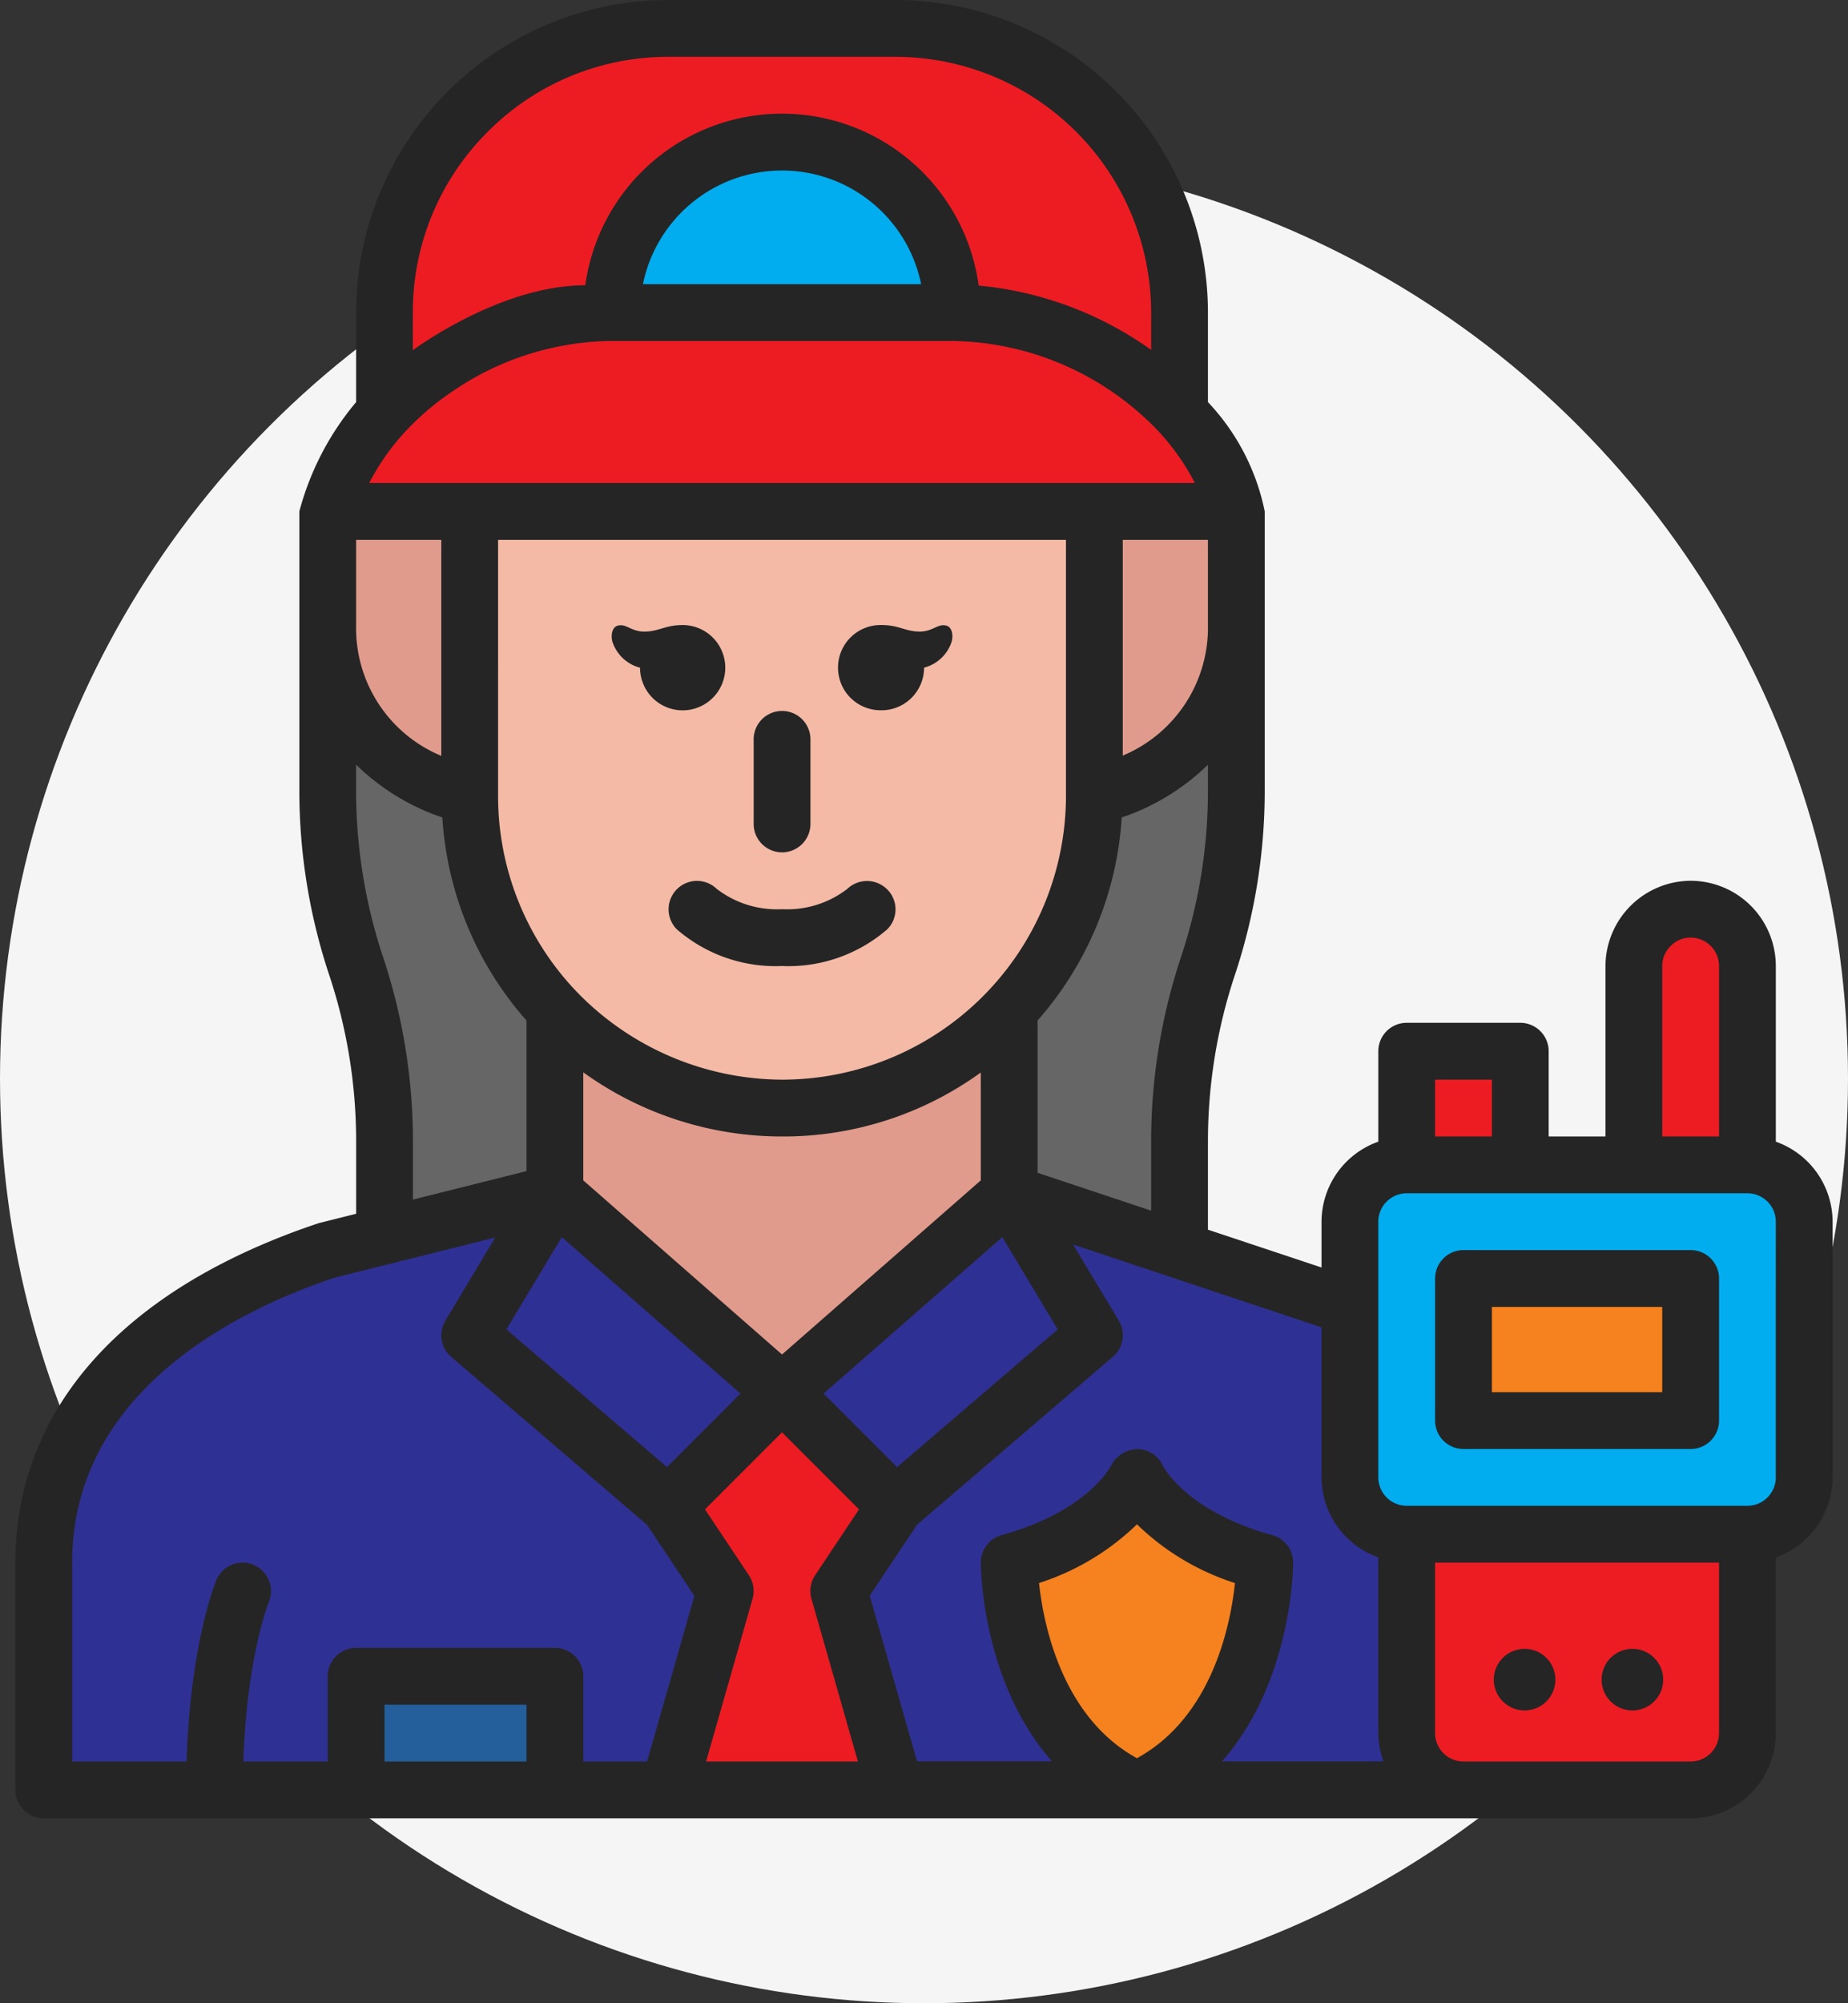
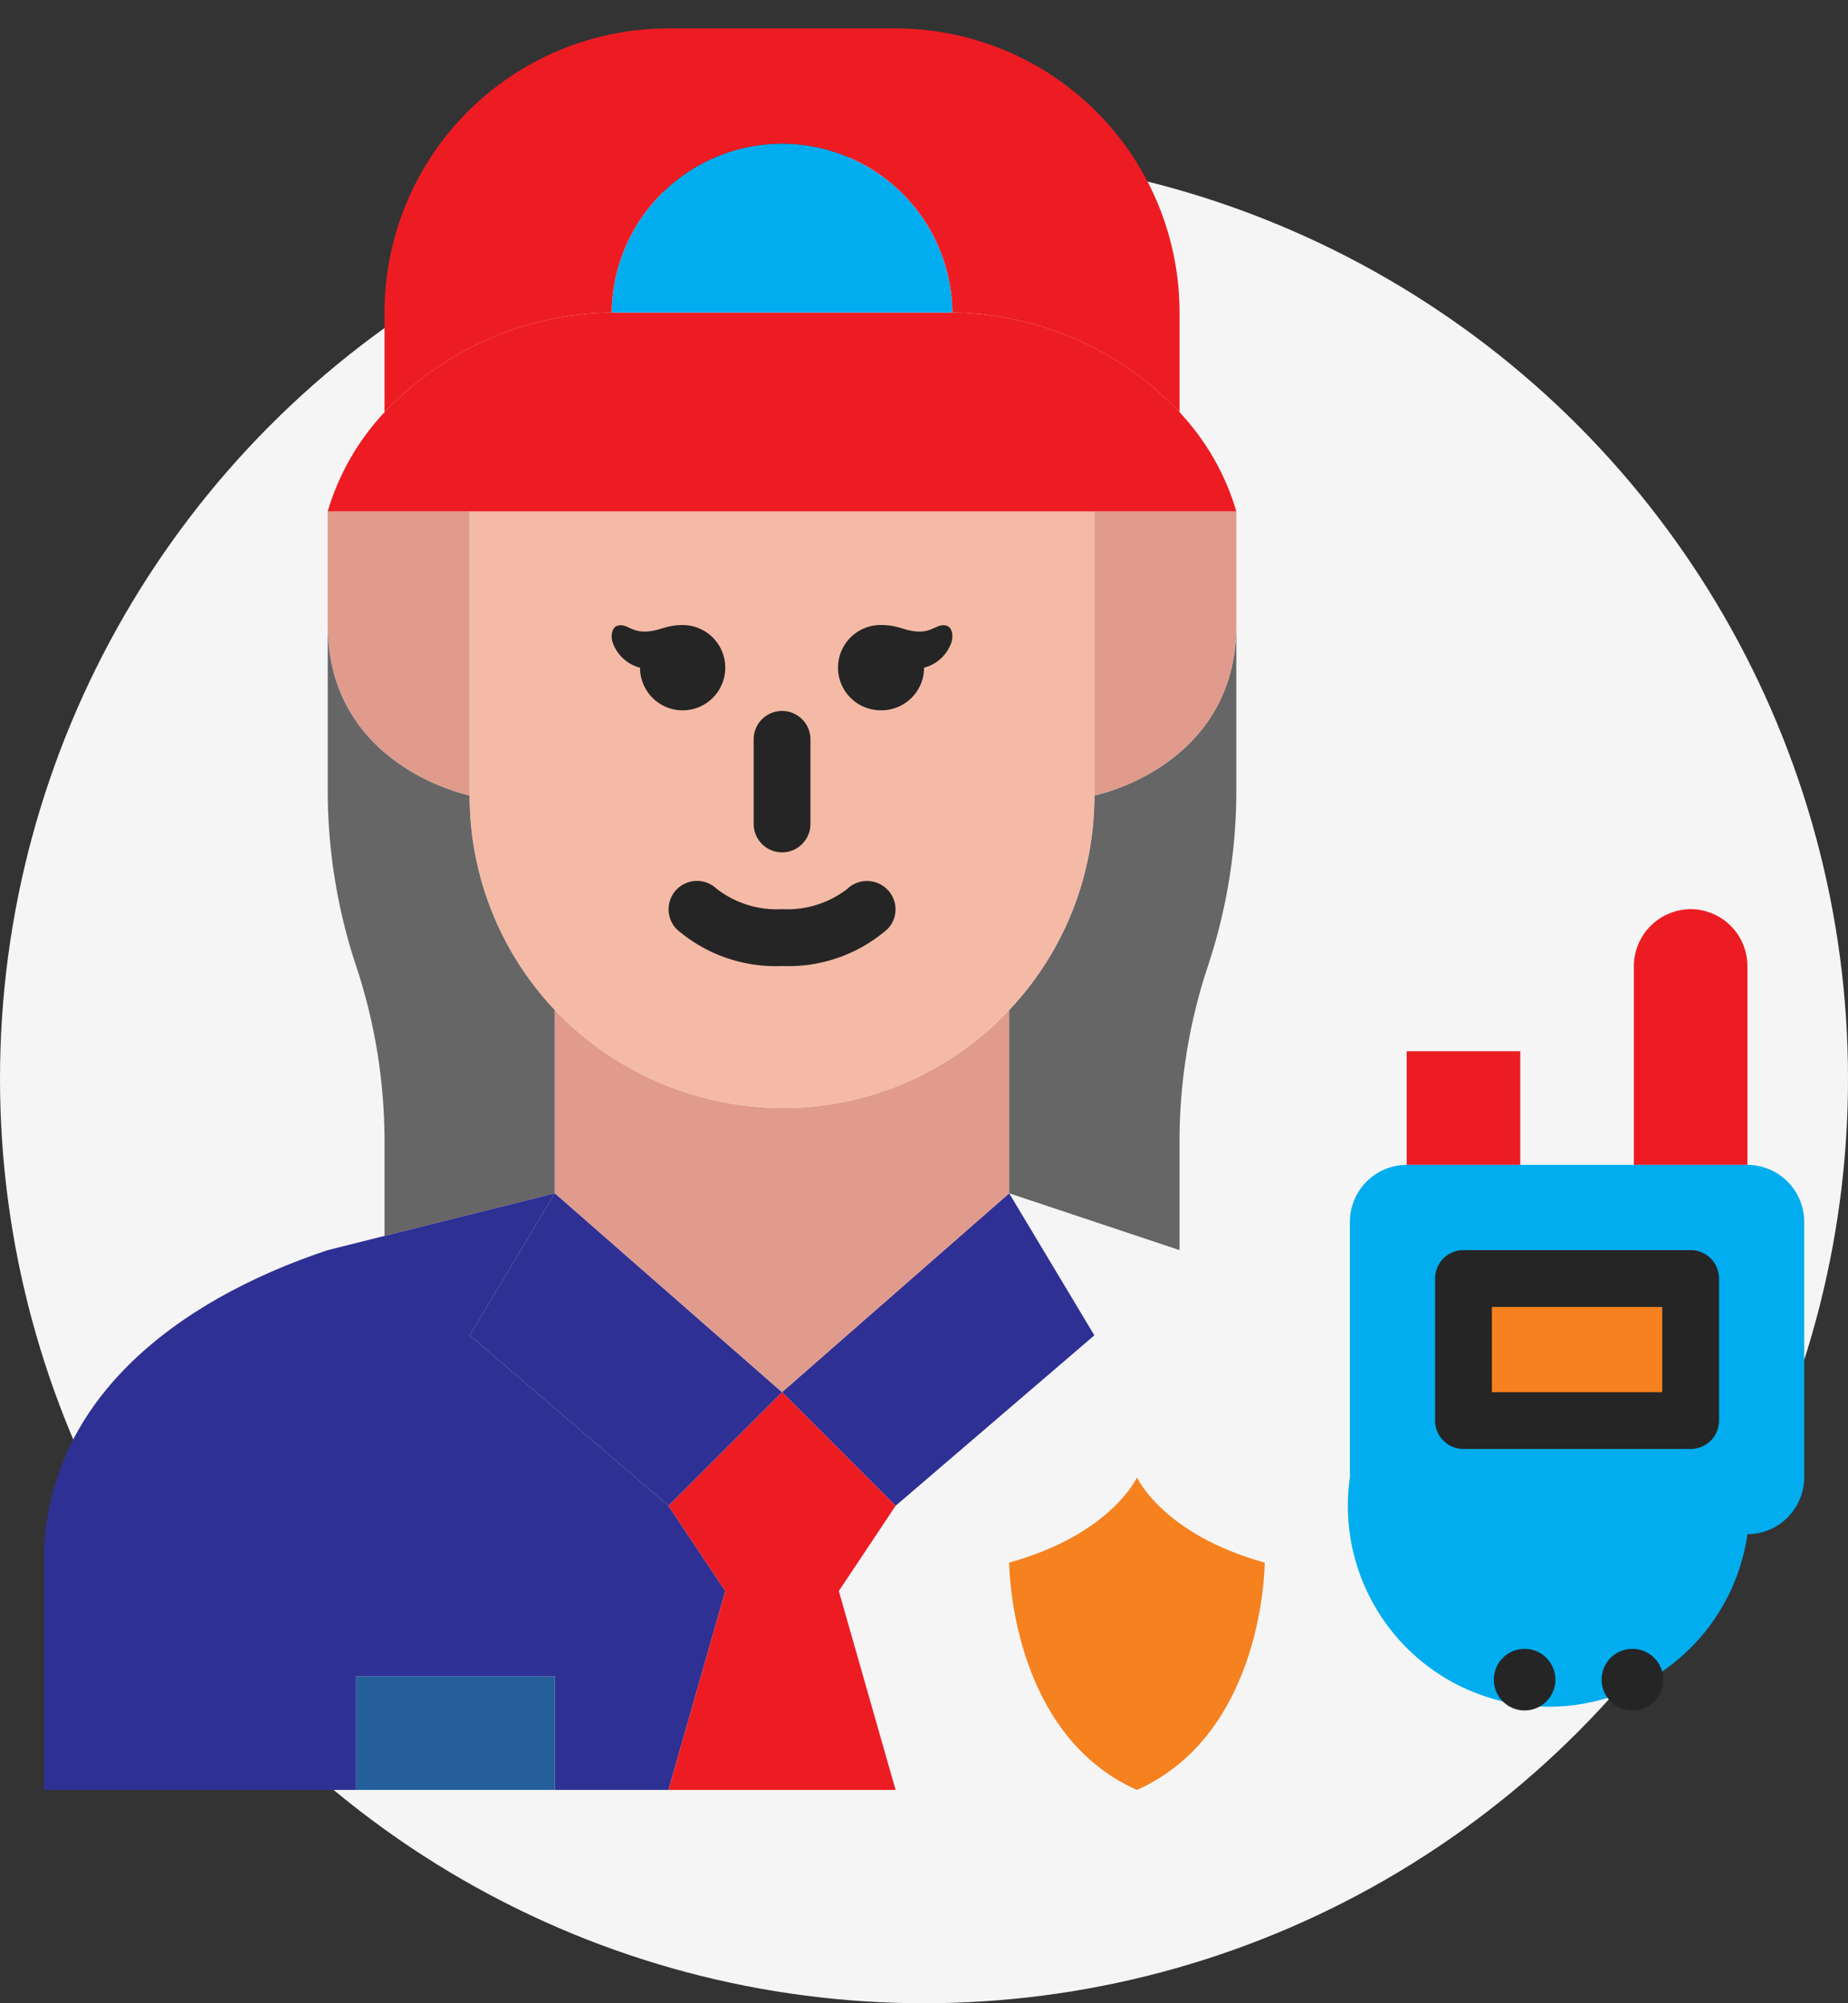
<svg xmlns="http://www.w3.org/2000/svg" width="120" height="130" viewBox="0 0 120 130">
  <rect x="0" y="0" width="120" height="130" fill="#333333" stroke="none" />
  <g id="Group_404" data-name="Group 404" transform="translate(-228 -5197)">
    <circle id="Ellipse_13" data-name="Ellipse 13" cx="60" cy="60" r="60" transform="translate(228 5207)" fill="#f5f5f5" />
    <g id="security-guard-3" transform="translate(229 5197)">
      <path id="Path_116057" data-name="Path 116057" d="M64.375,35.688V48.594H57V35.688A3.714,3.714,0,0,1,60.688,32,3.7,3.7,0,0,1,64.375,35.688Z" transform="translate(48.094 27)" fill="#ed1c23" />
      <path id="Path_116058" data-name="Path 116058" d="M49,37h7.375v7.375H49Z" transform="translate(41.344 31.219)" fill="#ed1c23" />
-       <path id="Path_116059" data-name="Path 116059" d="M71.125,54V66.906a3.7,3.7,0,0,1-3.687,3.688H52.688A3.7,3.7,0,0,1,49,66.906V54Z" transform="translate(41.344 45.563)" fill="#ed1c23" />
-       <path id="Path_116060" data-name="Path 116060" d="M76.5,44.688V61.281a3.7,3.7,0,0,1-3.687,3.688H50.688A3.7,3.7,0,0,1,47,61.281V44.688A3.7,3.7,0,0,1,50.688,41H72.813A3.7,3.7,0,0,1,76.5,44.688ZM69.125,57.594V48.375H54.375v9.219Z" transform="translate(39.656 34.594)" fill="#01adef" />
+       <path id="Path_116060" data-name="Path 116060" d="M76.5,44.688V61.281a3.7,3.7,0,0,1-3.687,3.688A3.7,3.7,0,0,1,47,61.281V44.688A3.7,3.7,0,0,1,50.688,41H72.813A3.7,3.7,0,0,1,76.5,44.688ZM69.125,57.594V48.375H54.375v9.219Z" transform="translate(39.656 34.594)" fill="#01adef" />
      <path id="Path_116061" data-name="Path 116061" d="M51,45H65.75v9.219H51Z" transform="translate(43.031 37.969)" fill="#f5811f" />
      <path id="Path_116062" data-name="Path 116062" d="M20.219,18V36.438S11,34.594,11,25.375V18Z" transform="translate(9.281 15.188)" fill="#e09b8d" />
      <path id="Path_116063" data-name="Path 116063" d="M25.75,46.983V58.875L14.688,61.641V55.482a36.089,36.089,0,0,0-1.844-11.357A36.089,36.089,0,0,1,11,32.768V22c0,9.219,9.219,11.063,9.219,11.063A20.221,20.221,0,0,0,25.75,46.983Z" transform="translate(9.281 18.563)" fill="#666" />
      <path id="Path_116064" data-name="Path 116064" d="M12,59H24.906v7.375H12Z" transform="translate(10.125 49.781)" fill="#245f9b" />
      <path id="Path_116065" data-name="Path 116065" d="M23.125,44.766,34.188,42l-5.531,9.219L41.563,62.281l3.688,5.531L41.563,80.719H34.188V73.344H21.281v7.375H1V65.969C1,55.515,9.537,48.988,19.438,45.688Z" transform="translate(0.844 35.438)" fill="#2f3093" />
      <path id="Path_116066" data-name="Path 116066" d="M51.594,57.531s0,11.063-8.3,14.75C35,68.594,35,57.531,35,57.531,41.637,55.688,43.3,52,43.3,52S44.956,55.688,51.594,57.531Z" transform="translate(29.531 43.875)" fill="#f5811f" />
-       <path id="Path_116067" data-name="Path 116067" d="M65.875,77.031a3.7,3.7,0,0,0,3.688,3.688h-21.2c8.3-3.687,8.3-14.75,8.3-14.75-6.637-1.844-8.3-5.531-8.3-5.531s-1.659,3.688-8.3,5.531c0,0,0,11.063,8.3,14.75H32.688L29,67.813l3.688-5.531L45.594,51.219,40.063,42l11.063,3.688,11.063,3.688V60.438a3.7,3.7,0,0,0,3.688,3.688Z" transform="translate(24.469 35.438)" fill="#2f3093" />
      <path id="Path_116068" data-name="Path 116068" d="M41.75,42l5.531,9.219L34.375,62.281,27,54.906Z" transform="translate(22.781 35.438)" fill="#2f3093" />
      <path id="Path_116069" data-name="Path 116069" d="M37.75,56.375l-3.687,5.531L37.75,74.813H23l3.688-12.906L23,56.375,30.375,49Z" transform="translate(19.406 41.344)" fill="#ed1c23" />
      <path id="Path_116070" data-name="Path 116070" d="M36.281,54.906l-7.375,7.375L16,51.219,21.531,42Z" transform="translate(13.5 35.438)" fill="#2f3093" />
      <path id="Path_116071" data-name="Path 116071" d="M48.5,35.55V47.442L33.75,60.348,19,47.442V35.55a20.517,20.517,0,0,0,14.75,6.361A20.143,20.143,0,0,0,48.5,35.55Z" transform="translate(16.031 29.995)" fill="#e09b8d" />
      <path id="Path_116072" data-name="Path 116072" d="M49.75,22V32.768a36.089,36.089,0,0,1-1.844,11.357,36.089,36.089,0,0,0-1.844,11.357v7.08L35,58.875V46.983a20.221,20.221,0,0,0,5.531-13.92S49.75,31.219,49.75,22Z" transform="translate(29.531 18.563)" fill="#666" />
      <path id="Path_116073" data-name="Path 116073" d="M51.031,50.358a20.143,20.143,0,0,1-14.75,6.361,20.517,20.517,0,0,1-14.75-6.361A20.221,20.221,0,0,1,16,36.438V18H56.563V36.438A20.221,20.221,0,0,1,51.031,50.358Z" transform="translate(13.5 15.188)" fill="#f4baa6" />
      <path id="Path_116074" data-name="Path 116074" d="M47.219,18v7.375C47.219,34.594,38,36.438,38,36.438V18Z" transform="translate(32.063 15.188)" fill="#e09b8d" />
      <path id="Path_116075" data-name="Path 116075" d="M66.313,17.472A15.969,15.969,0,0,1,70,23.906H11a15.969,15.969,0,0,1,3.688-6.435A19.454,19.454,0,0,1,18.062,14.6,20.573,20.573,0,0,1,29.438,11H51.563a20.652,20.652,0,0,1,14.75,6.472Z" transform="translate(9.281 9.281)" fill="#ed1c23" />
      <path id="Path_116076" data-name="Path 116076" d="M43.125,16.063H21a11.063,11.063,0,0,1,22.125,0Z" transform="translate(17.719 4.219)" fill="#01adef" />
      <path id="Path_116077" data-name="Path 116077" d="M64.625,19.438v6.472a20.652,20.652,0,0,0-14.75-6.472,11.063,11.063,0,0,0-22.125,0,20.573,20.573,0,0,0-11.376,3.6A19.454,19.454,0,0,0,13,25.909V19.438A18.444,18.444,0,0,1,31.438,1h14.75A18.444,18.444,0,0,1,64.625,19.438Z" transform="translate(10.969 0.844)" fill="#ed1c23" />
      <g id="Group_347" data-name="Group 347" transform="translate(0 0)">
        <path id="Path_116078" data-name="Path 116078" d="M27.844,34.219a1.844,1.844,0,0,0,1.844-1.844V26.844a1.844,1.844,0,0,0-3.687,0v5.531A1.844,1.844,0,0,0,27.844,34.219Z" transform="translate(21.938 21.094)" fill="#252525" />
        <path id="Path_116079" data-name="Path 116079" d="M34.623,31.521a6.387,6.387,0,0,1-4.248,1.324,6.4,6.4,0,0,1-4.246-1.322,1.844,1.844,0,0,0-2.589,2.626,9.792,9.792,0,0,0,6.835,2.384,9.792,9.792,0,0,0,6.835-2.384,1.828,1.828,0,0,0,.009-2.574,1.856,1.856,0,0,0-2.6-.053Z" transform="translate(19.406 26.156)" fill="#252525" />
-         <path id="Path_116080" data-name="Path 116080" d="M114.313,74.089v-11.4a5.538,5.538,0,0,0-5.531-5.531,5.559,5.559,0,0,0-5.531,5.531V73.75H99.563V68.219a1.844,1.844,0,0,0-1.844-1.844H90.344A1.844,1.844,0,0,0,88.5,68.219v5.87a5.524,5.524,0,0,0-3.687,5.192v2.972L77.438,79.8V74.045a34.157,34.157,0,0,1,1.75-10.777A37.884,37.884,0,0,0,81.125,51.33V33.187a14.513,14.513,0,0,0-3.687-7.093V20.281A20.305,20.305,0,0,0,57.156,0H42.406A20.289,20.289,0,0,0,22.125,20.281v5.813a18.317,18.317,0,0,0-3.687,7.093V51.33a37.875,37.875,0,0,0,1.938,11.938,34.157,34.157,0,0,1,1.75,10.777v4.722l-2.426.608C7,83.609,0,91.433,0,101.406v14.75A1.844,1.844,0,0,0,1.844,118H108.781a5.538,5.538,0,0,0,5.531-5.531v-11.4A5.524,5.524,0,0,0,118,95.875V79.281A5.524,5.524,0,0,0,114.313,74.089Zm-7.375-11.4a1.8,1.8,0,0,1,.564-1.313,1.768,1.768,0,0,1,1.28-.531,1.847,1.847,0,0,1,1.844,1.844V73.75h-3.687ZM95.875,70.063V73.75H92.188V70.063Zm-7.375,31v11.4a5.469,5.469,0,0,0,.339,1.844H78.345c4.537-5.144,4.624-12.514,4.624-12.906a1.842,1.842,0,0,0-1.35-1.776c-5.592-1.554-7.063-4.419-7.108-4.512a1.845,1.845,0,0,0-1.656-1.073,1.989,1.989,0,0,0-1.694,1.042c-.059.122-1.53,2.987-7.122,4.541a1.842,1.842,0,0,0-1.35,1.776c0,.393.087,7.762,4.624,12.906H58.548l-3.072-10.749,3.074-4.609,12.714-10.9a1.844,1.844,0,0,0,.382-2.349L68.68,80.76l16.136,5.378v9.733a5.524,5.524,0,0,0,3.688,5.192Zm-22.031,1.667a16.229,16.229,0,0,0,6.359-3.811,16.23,16.23,0,0,0,6.365,3.813c-.282,2.675-1.46,8.68-6.365,11.367C67.951,111.425,66.758,105.411,66.469,102.734Zm-18.841-.505-2.849-4.274,5-5,5,5-2.849,4.274a1.84,1.84,0,0,0-.238,1.53l3.016,10.555H44.851l3.016-10.555a1.849,1.849,0,0,0-.238-1.53ZM27.656,49.051a8.964,8.964,0,0,1-5.531-8.487V35.033h5.531ZM38.719,22.127H60.844A18.835,18.835,0,0,1,74.237,28a14.991,14.991,0,0,1,2.349,3.343H22.975a15.053,15.053,0,0,1,2.342-3.335A17.59,17.59,0,0,1,28.379,25.4a18.642,18.642,0,0,1,10.34-3.276Zm2.03-3.687a9.219,9.219,0,0,1,18.065,0ZM77.438,40.564a9,9,0,0,1-5.531,8.47v-14h5.531ZM31.344,35.033H68.219V51.627A18.438,18.438,0,0,1,49.781,70.064a18.644,18.644,0,0,1-13.41-5.784,18.356,18.356,0,0,1-5.028-12.654ZM57.252,95.209l-4.773-4.773L64.085,80.281l3.6,5.992L57.252,95.211ZM36.875,69.589a22.1,22.1,0,0,0,12.906,4.163A21.87,21.87,0,0,0,62.688,69.6v7L49.781,87.9,36.875,76.6Zm-1.4,10.69L47.084,90.434,42.31,95.208,31.882,86.269l3.6-5.992ZM77.438,51.33a34.157,34.157,0,0,1-1.75,10.777A37.884,37.884,0,0,0,73.75,74.045v4.521l-7.375-2.458V66.224A21.992,21.992,0,0,0,71.84,53.048a14.727,14.727,0,0,0,5.6-3.426ZM30.674,8.549A16.481,16.481,0,0,1,42.406,3.688h14.75A16.614,16.614,0,0,1,73.75,20.281v2.426a22.9,22.9,0,0,0-11.2-4.174,12.89,12.89,0,0,0-25.543-.02c-5.487,0-11.027,4.091-11.2,4.215V20.281A16.492,16.492,0,0,1,30.674,8.549Zm-6.8,53.557a34.157,34.157,0,0,1-1.75-10.777V49.623a14.741,14.741,0,0,0,5.6,3.426,21.921,21.921,0,0,0,5.465,13.179V76l-7.375,1.847v-3.8a37.875,37.875,0,0,0-1.938-11.938Zm-20.187,39.3c0-11.142,10.762-16.395,17.042-18.493l10.432-2.607-3.241,5.4a1.843,1.843,0,0,0,.382,2.349l12.715,10.9,3.074,4.609-3.072,10.749H36.877v-5.531a1.844,1.844,0,0,0-1.844-1.844H22.127a1.844,1.844,0,0,0-1.844,1.844v5.531H14.8c.23-6.8,1.635-10.3,1.646-10.334a1.843,1.843,0,1,0-3.387-1.455c-.076.175-1.7,4.148-1.945,11.791H3.687V101.41Zm29.5,12.906H23.969v-3.687h9.219Zm75.594,0H94.031a1.847,1.847,0,0,1-1.844-1.844V101.406h18.438v11.063A1.847,1.847,0,0,1,108.781,114.313Zm5.531-18.438a1.847,1.847,0,0,1-1.844,1.844H90.344A1.847,1.847,0,0,1,88.5,95.875V79.281a1.847,1.847,0,0,1,1.844-1.844h22.125a1.847,1.847,0,0,1,1.844,1.844Z" transform="translate(0 0)" fill="#252525" />
        <path id="Path_116081" data-name="Path 116081" d="M66.594,44H51.844A1.844,1.844,0,0,0,50,45.844v9.219a1.844,1.844,0,0,0,1.844,1.844h14.75a1.844,1.844,0,0,0,1.844-1.844V45.844A1.844,1.844,0,0,0,66.594,44ZM64.75,53.219H53.688V47.688H64.75Z" transform="translate(42.188 37.125)" fill="#252525" />
        <path id="Path_116082" data-name="Path 116082" d="M22.841,24.766A2.767,2.767,0,1,0,25.608,22c-1.154,0-1.538.424-2.495.424-.861,0-1.167-.542-1.731-.382-.332.094-.45.553-.343,1.01a2.558,2.558,0,0,0,1.8,1.715Z" transform="translate(17.72 18.563)" fill="#252525" />
        <path id="Path_116083" data-name="Path 116083" d="M31.767,27.532a2.767,2.767,0,0,0,2.767-2.766,2.554,2.554,0,0,0,1.8-1.715c.107-.457-.011-.916-.343-1.01-.564-.159-.872.382-1.731.382-.957,0-1.342-.424-2.495-.424a2.766,2.766,0,1,0,0,5.531Z" transform="translate(24.47 18.562)" fill="#252525" />
        <circle id="Ellipse_17" data-name="Ellipse 17" cx="2" cy="2" r="2" transform="translate(96 107)" fill="#252525" />
        <circle id="Ellipse_18" data-name="Ellipse 18" cx="2" cy="2" r="2" transform="translate(103 107)" fill="#252525" />
      </g>
    </g>
  </g>
</svg>